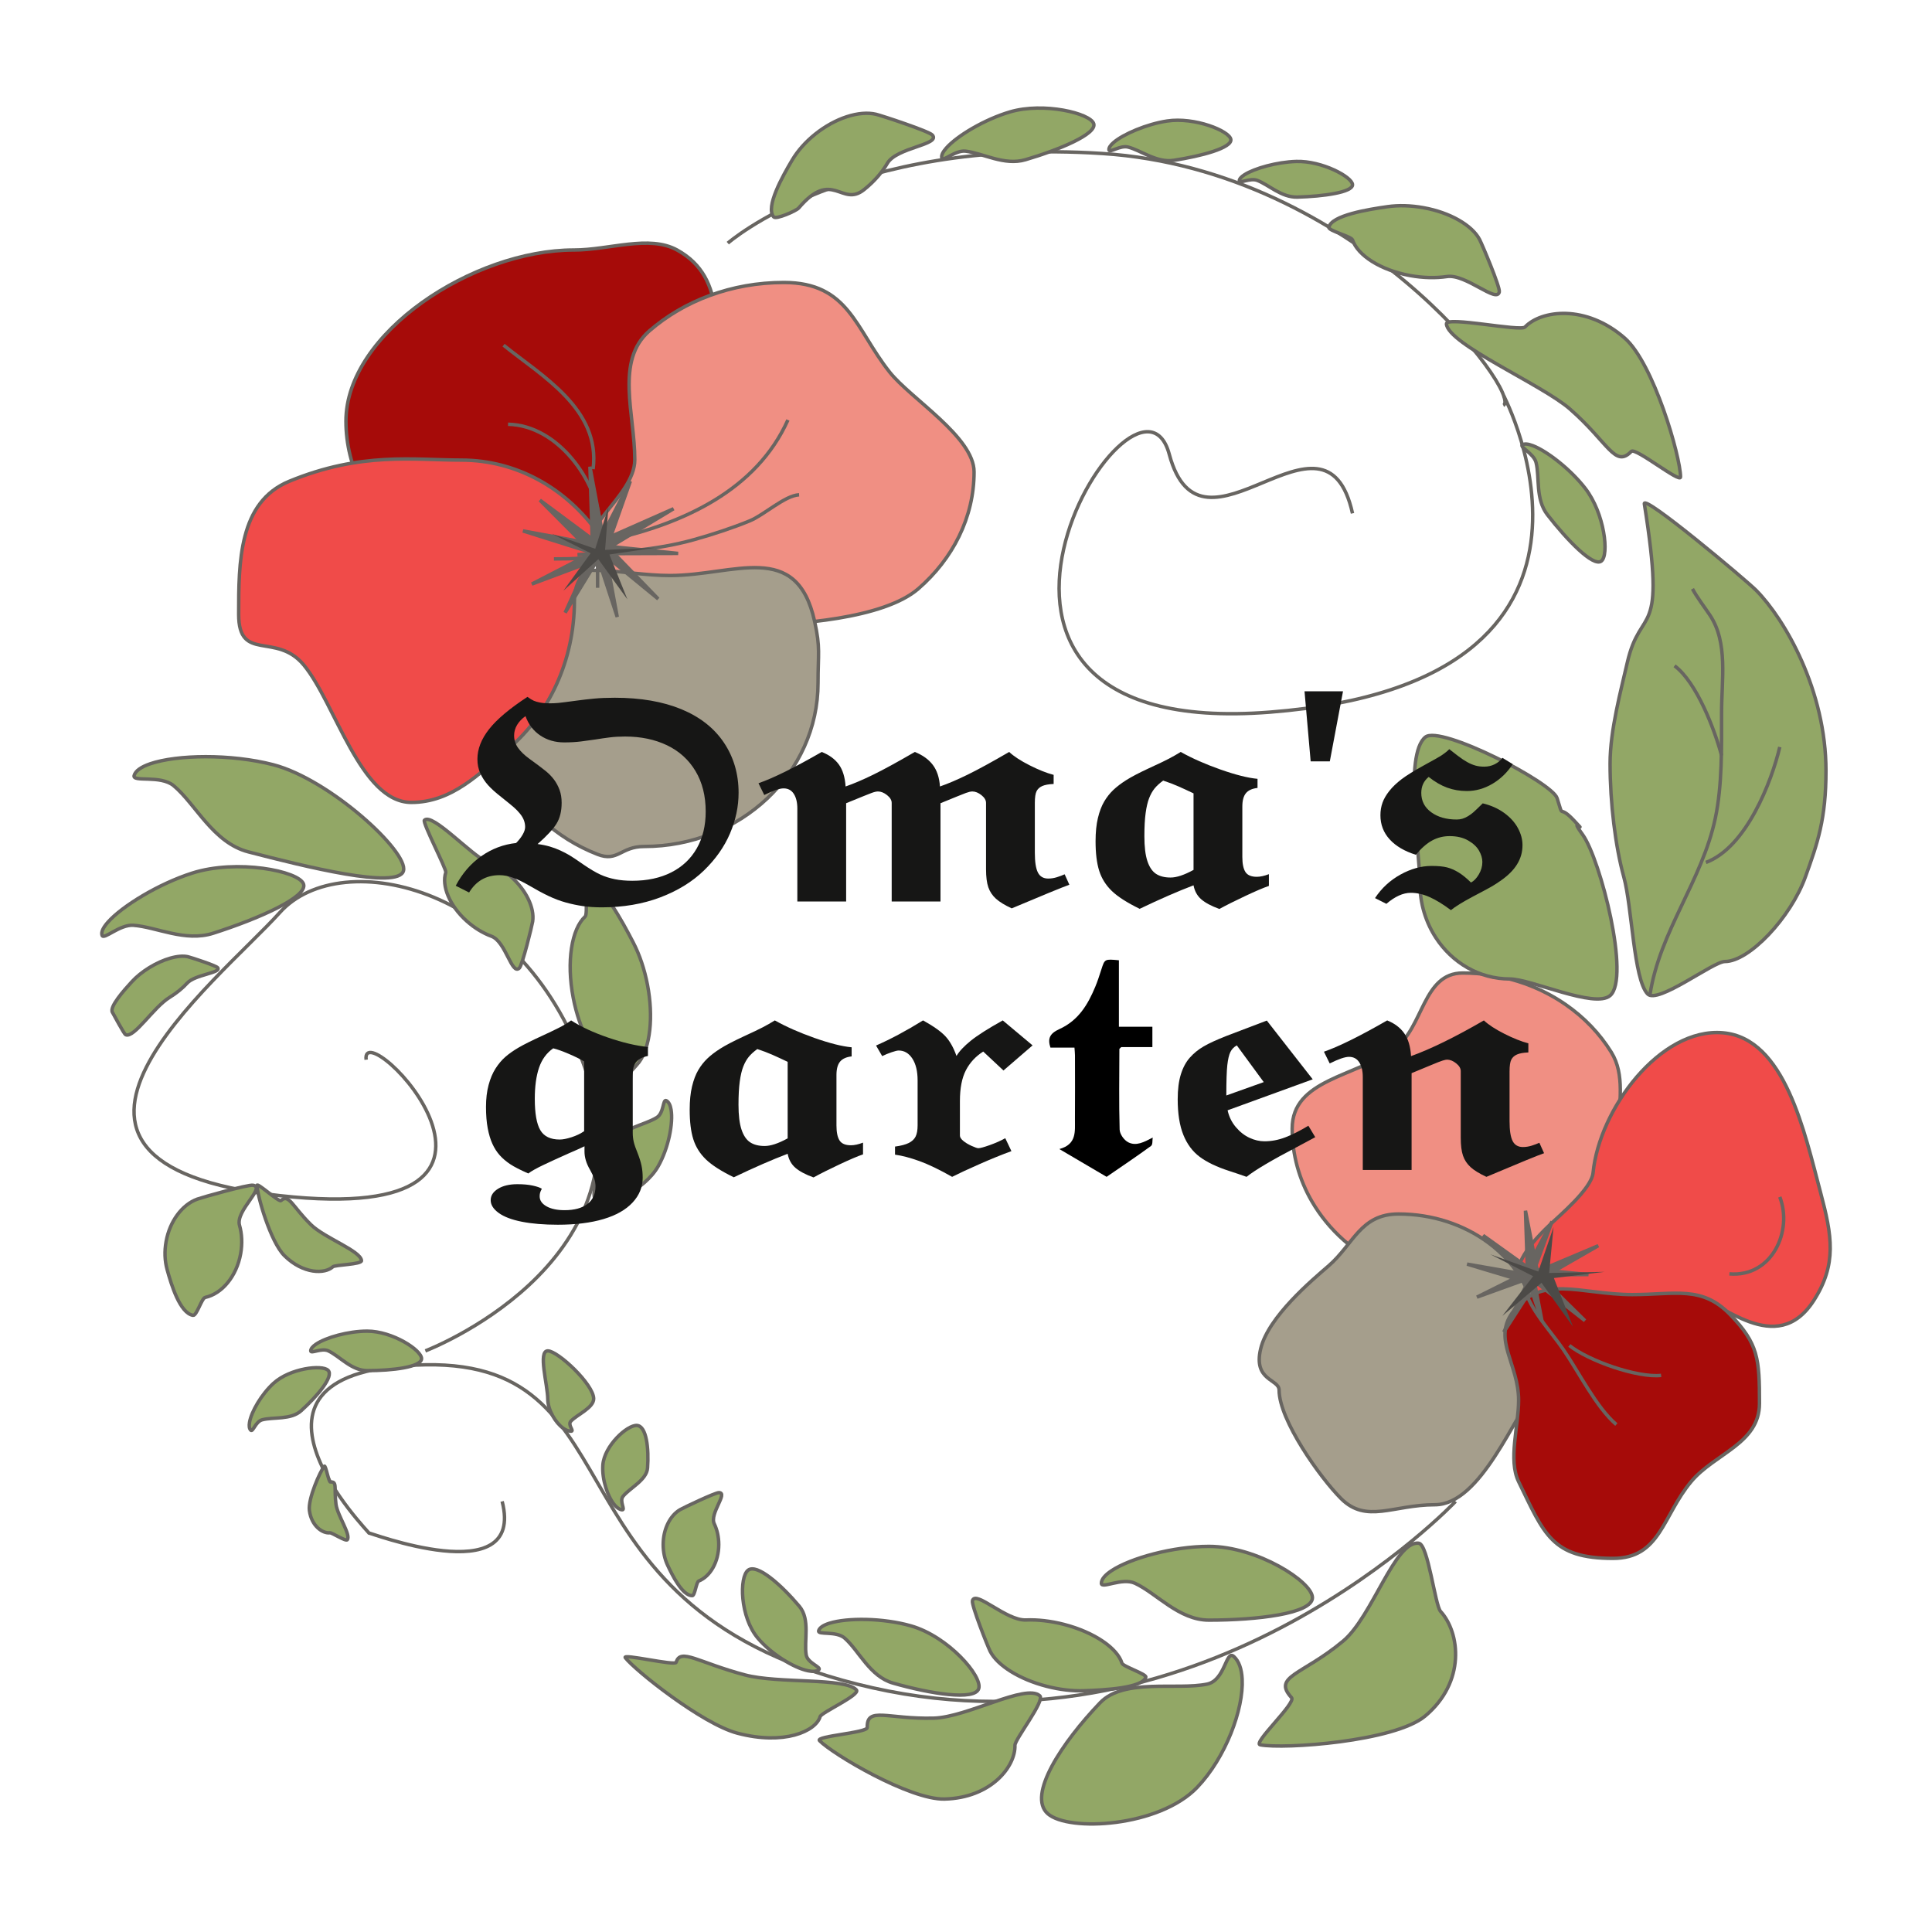
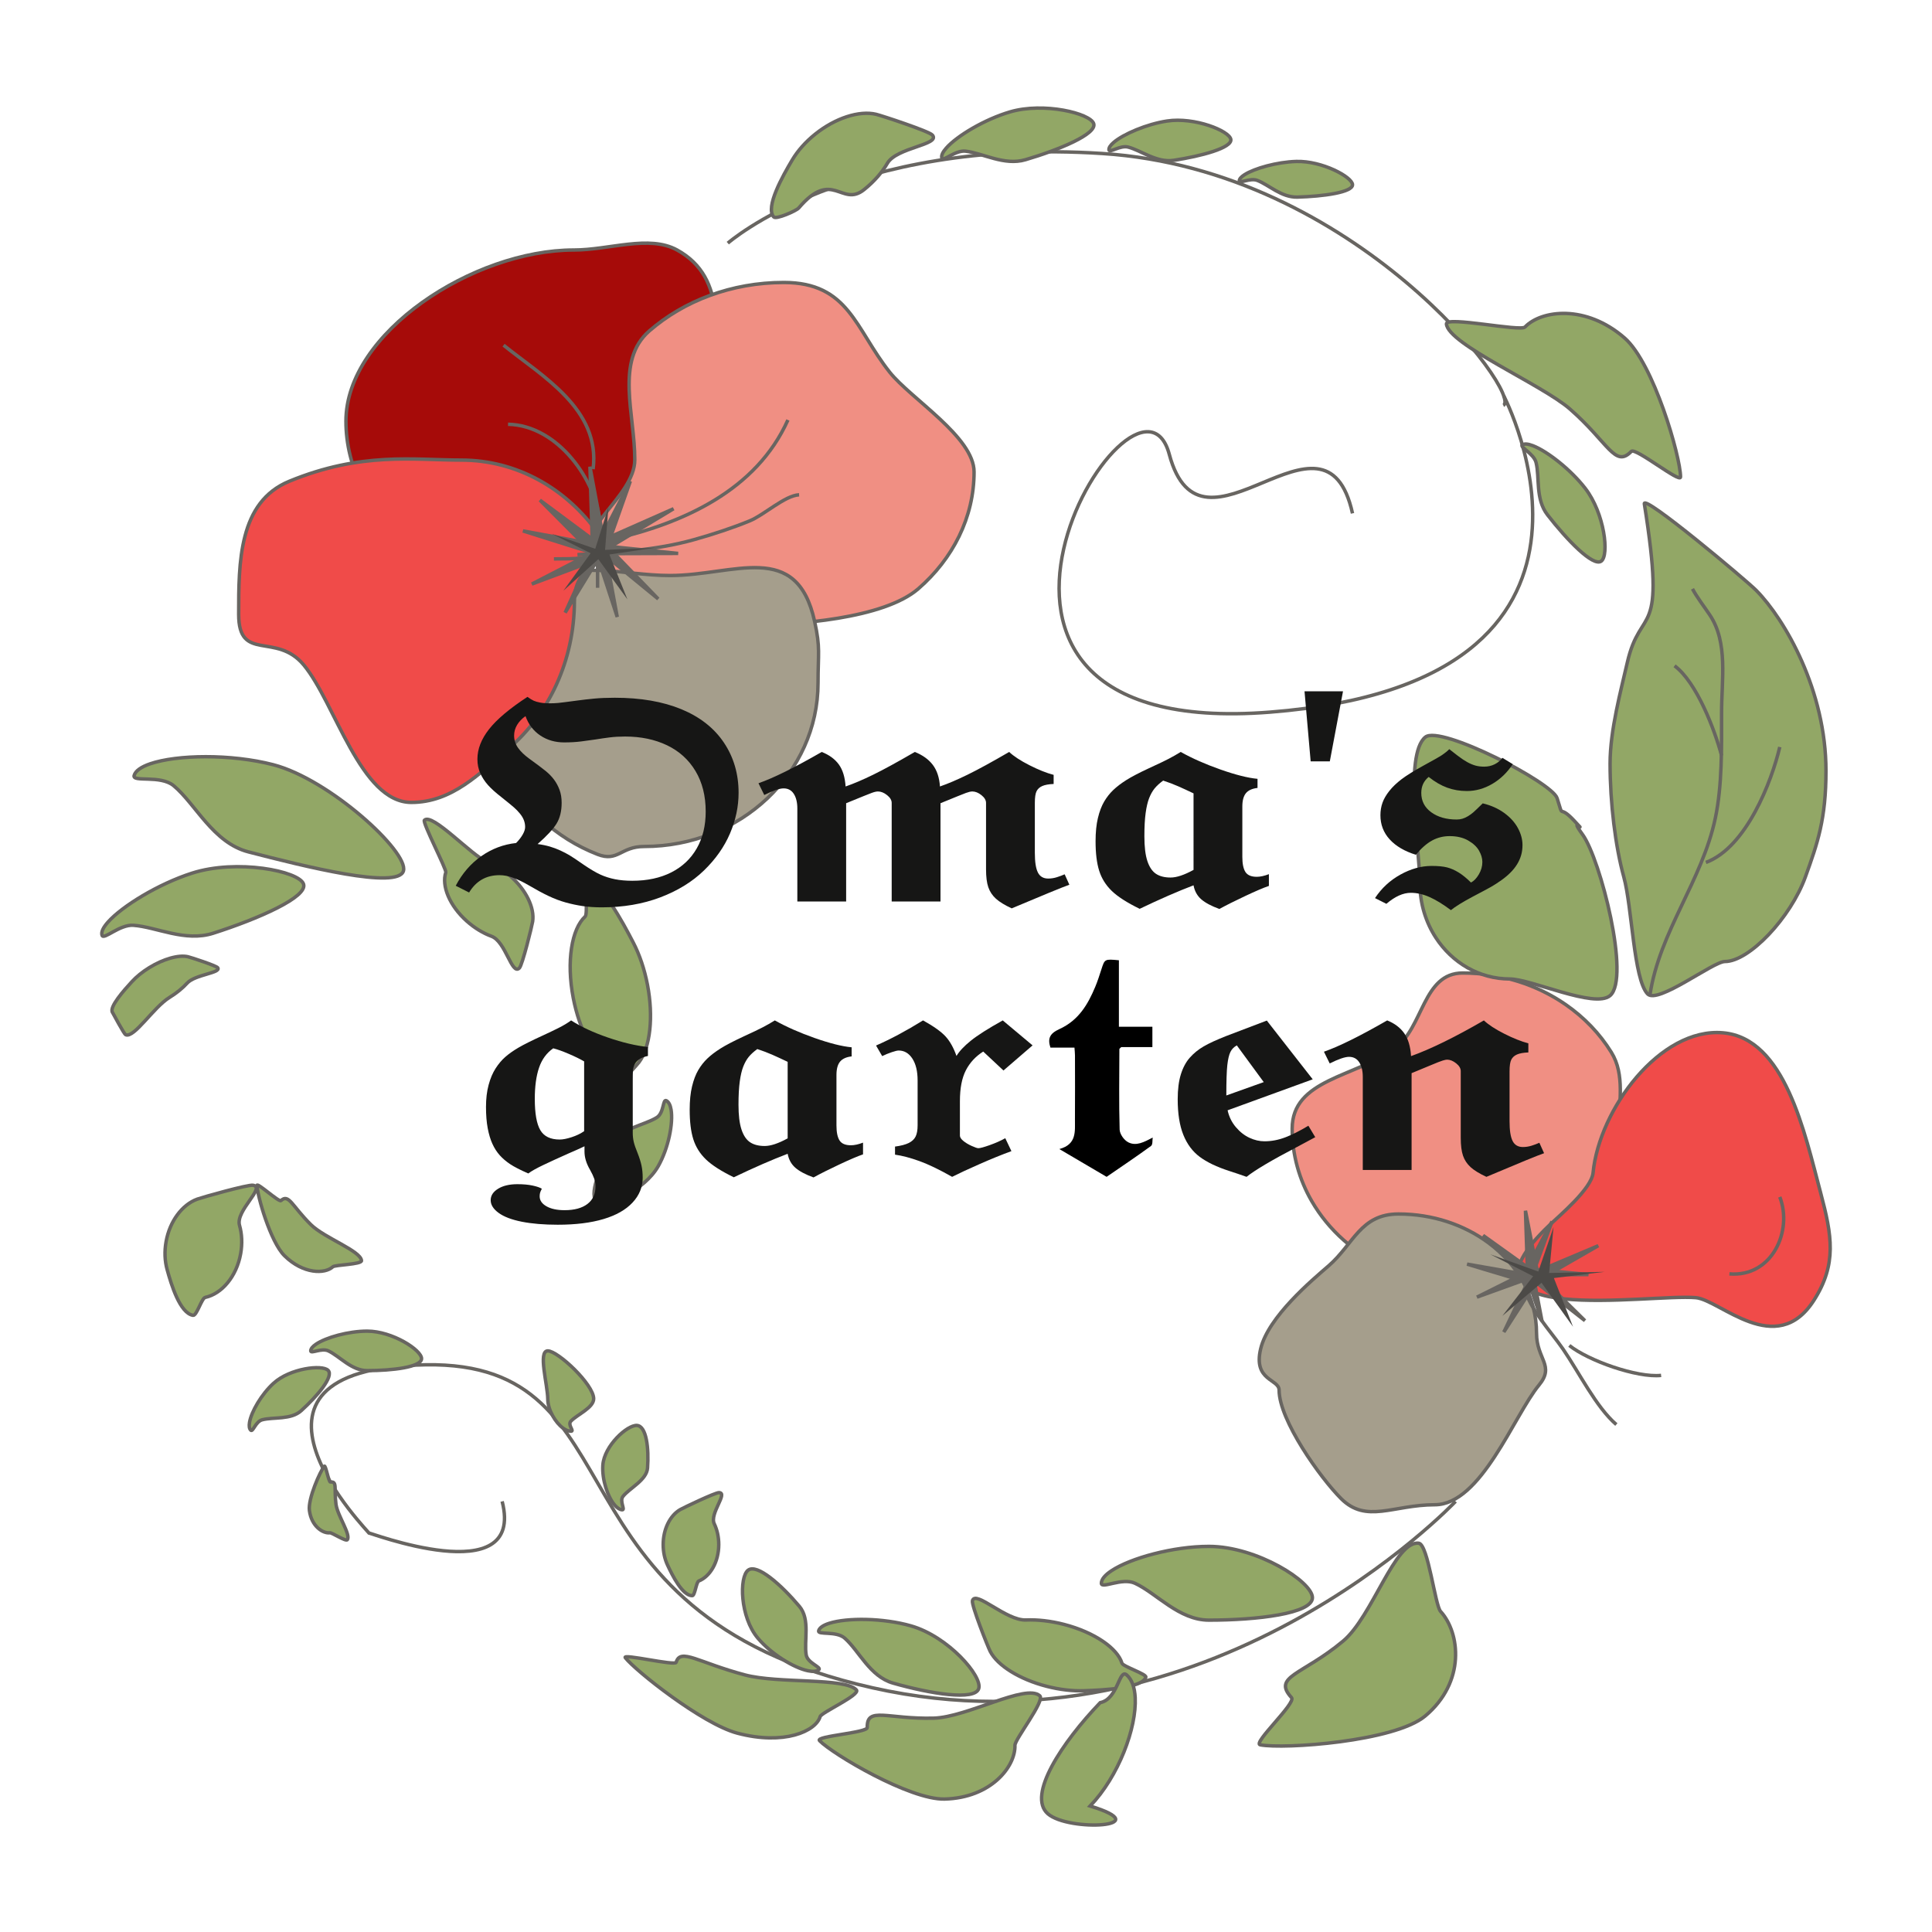
<svg xmlns="http://www.w3.org/2000/svg" version="1.1" id="logo" x="0px" y="0px" width="560px" height="560px" viewBox="0 0 560 560" enable-background="new 0 0 560 560" xml:space="preserve">
  <g id="flower">
    <path fill="#A60B09" stroke="#686561" stroke-miterlimit="10" d="M207.189,114.352c0,10.69,7.832,24.999,0.906,32.84   c-9.658,10.934-24.766,5.371-41.746,5.371c-13.753,0-39.559,11.241-48.955,3.676c-10.523-8.473-17.121-20.644-17.121-34.168   c0-25.599,36.917-49.606,66.075-49.606c10.29,0,21.796-4.469,29.915,0C211.149,80.66,207.189,97.787,207.189,114.352z" />
    <path fill="#F08F83" stroke="#686561" stroke-miterlimit="10" d="M282.339,136.78c0,13.224-6.171,25.195-16.147,33.862   c-9.977,8.666-35.377,10.619-50.602,10.619c-17.758,0-33.556-7.293-43.638-18.62c-7.205-8.094,12.046-18.345,12.046-29.367   c0-13.224-5.749-28.702,4.228-37.368c9.977-8.666,23.759-14.026,38.982-14.026c18.83,0,20.713,13.466,30.659,25.979   C264.005,115.579,282.339,126.688,282.339,136.78z" />
    <path fill="#A59E8C" stroke="#686561" stroke-miterlimit="10" d="M237.114,197.945c0,26.186-22.57,47.413-50.413,47.413   c-6.818,0-7.57,4.585-13.502,2.278c-12.119-4.713-21.859-13.745-27.051-25.053c-2.644-5.759,4.335-12.108,4.335-18.78   c0-13.092-2.801-24.946,6.321-33.526c9.123-8.581,23.482-3.456,37.403-3.456c18.658-0.001,36.704-10.43,41.91,13.273   C237.84,187.937,237.114,189.308,237.114,197.945z" />
    <path fill="#F04B49" stroke="#686561" stroke-miterlimit="10" d="M166.497,174.164c0-12.513,13.425-10.318,6.918-19.52   c-9.153-12.943-23.524-21.282-39.683-21.283c-13.824,0-28.988-2.465-49.89,6.139c-14.662,6.035-14.662,23.499-14.662,38.556   c0,14.049,10.861,5.031,18.874,14.698c9.161,11.054,16.438,39.828,31.186,39.828c11.726,0,19.707-8.283,28.238-15.638   C159.064,206.957,166.497,191.505,166.497,174.164z" />
    <path fill="#F08F83" stroke="#686561" stroke-miterlimit="10" d="M374.543,327.149c0-14.332,18.278-14.929,29.692-23.194   c8.432-6.104,8.14-21.924,19.738-21.924c11.207,0,21.544,3.407,29.836,9.145c5.385,3.729,9.906,8.438,13.246,13.84   c4.041,6.539,2.169,14.458,2.169,22.5c0,3.672,4.3,7.07,2.788,10.291c-6.401,13.647-9.387,19.957-18.317,26.135   c-8.292,5.739-19.05,4.448-30.256,4.448c-7.848,0-14.735,2.206-21.327-0.765c-9.355-4.218-17.036-11.057-21.895-19.465   C376.595,341.884,374.543,334.734,374.543,327.149z" />
    <path fill="#F04B49" stroke="#686561" stroke-miterlimit="10" d="M527.706,345.694c-4.673-17.534-10.346-44.765-28.29-46.33   c-18.209-1.592-35.894,22.174-37.656,40.575c-0.441,4.601-9.613,12.297-12.663,15.199c-31.666,30.133,28.789,19.807,42.445,21   c6.956,0.605,23.296,17.842,34.218,0.778C532.484,366.412,531.021,358.133,527.706,345.694z" />
    <path fill="#A59E8C" stroke="#686561" stroke-miterlimit="10" d="M445.373,386.474c0-10.497-5.412-19.905-13.954-26.249   c-7.003-5.197-16.11-8.341-26.065-8.341c-11.051,0-13.027,8.785-20.27,15.042c-4.758,4.113-17.461,14.744-19.677,24.043   c-2.221,9.322,5.35,8.698,5.35,11.974c0,8.657,11.89,25.373,17.97,31.439c7.338,7.323,15.063,1.779,27.15,1.779   c13.435,0,22.95-25.904,30.208-34.685C450.768,395.815,445.373,393.965,445.373,386.474z" />
-     <path fill="#A60B09" stroke="#686561" stroke-miterlimit="10" d="M509.996,406.79c0-12.916-0.316-17.291-8.511-25.758   c-8.197-8.465-15.866-5.784-28.371-5.784c-15.008,0-26.616-6.226-34.857,5.384c-5.494,7.742,1.918,14.888,1.918,25.223   c0,7.551-3.075,17.296,0,23.608c7.447,15.29,9.66,22.239,27.364,22.239c13.715,0,14.339-12.294,22.643-22.239   C497.023,421.268,509.996,418.459,509.996,406.79z" />
    <path fill="none" stroke="#686561" stroke-miterlimit="10" d="M210.954,70.478c0,0,35.018-30.722,108.562-25.983   s122.182,70.162,116.221,73.012" />
    <path fill="none" stroke="#686561" stroke-miterlimit="10" d="M435.836,114.667c0,0,43.609,82.971-67.646,91.744   c-111.255,8.772-38.682-109.895-29.274-74.742s45.168-18.898,53.115,17.136" />
    <path fill="none" stroke="#686561" stroke-miterlimit="10" d="M421.912,435.181c0,0-71.603,75.859-168.95,54.05   c-97.348-21.81-65.864-94.737-129.671-93.638c-63.807,1.102-15.357,49.446-16.351,48.782c-0.994-0.66,45.434,17.357,38.61-9.194" />
-     <path fill="none" stroke="#686561" stroke-miterlimit="10" d="M123.291,391.561c0,0,64.75-24.657,47.047-79.656   c-17.704-54.998-71.345-67.325-89.225-47.412c-17.88,19.914-85.429,72.556,0,82.072c85.429,9.513,23.207-53.622,25.014-39.399" />
    <path fill="#92A766" stroke="#686561" stroke-miterlimit="10" d="M529.268,223.404c0-23.192-11.839-43.782-20.218-52.283   c-2.794-2.833-32.914-28.112-32.429-25.071c6.458,40.585-1.006,28.714-4.965,46.105c-1.814,7.96-4.967,19.458-4.967,29.169   c0,11.401,1.532,23.982,3.972,32.829c2.44,8.847,2.812,29.568,6.888,33.934c2.903,3.109,19.03-9.383,22.416-9.383   c7.052,0,19.064-12.692,23.344-24.551C526.853,244.334,529.268,237.41,529.268,223.404z" />
    <path fill="#92A766" stroke="#686561" stroke-miterlimit="10" d="M411.563,256.011c0-9.027-4.683-37.289,1.587-42.356   c4.373-3.535,36.793,13.168,38.187,17.715c2.021,6.593,0.17,1.424,4.886,6.445c4.717,5.021-2.005-2.155,2.513,4.109   c5.165,7.16,13.904,41.577,7.954,46.66c-4.464,3.814-22.897-4.826-29.065-4.826c-8.876,0-16.716-4.724-21.422-11.94   C413.277,267.332,411.563,261.884,411.563,256.011z" />
    <path fill="#92A766" stroke="#686561" stroke-miterlimit="10" d="M380.414,463.098c0,4.619-16.076,6.506-29.997,6.506   c-8.708,0-15.166-7.78-21.445-10.688c-3.759-1.741-9.735,1.73-9.735,0c0-1.154,1.078-2.399,2.914-3.617   c5.506-3.658,17.824-7.07,28.266-7.07C364.338,448.229,380.414,458.479,380.414,463.098z" />
    <path fill="#92A766" stroke="#686561" stroke-miterlimit="10" d="M216.839,455.133c2.6-1.999,9.659,4.298,14.852,10.46   c3.249,3.852,1.283,10.07,1.99,14.106c0.421,2.415,4.604,3.558,3.632,4.307c-0.65,0.499-1.753,0.561-3.123,0.273   c-4.112-0.854-10.627-4.83-14.524-9.449C214.474,468.67,214.242,457.129,216.839,455.133z" />
    <path fill="#92A766" stroke="#686561" stroke-miterlimit="10" d="M116.94,252.431c-1.553,5.462-28.55-1.26-44.941-5.507   c-10.253-2.657-15.24-13.821-21.657-19.178c-3.84-3.205-12.043-0.924-11.462-2.968c0.387-1.365,2.076-2.509,4.649-3.389   c7.711-2.643,23.361-2.921,35.654,0.264C95.574,225.898,118.492,246.969,116.94,252.431z" />
    <path fill="#92A766" stroke="#686561" stroke-miterlimit="10" d="M87.979,256.233c1.321,3.766-13.169,10.109-26.187,14.27   c-8.141,2.604-16.402-1.807-23.106-2.3c-4.012-0.296-8.607,4.321-9.101,2.91c-0.331-0.939,0.32-2.277,1.69-3.819   c4.102-4.627,14.643-11.092,24.405-14.213C68.696,248.918,86.658,252.467,87.979,256.233z" />
    <path fill="#92A766" stroke="#686561" stroke-miterlimit="10" d="M122.188,393.799c0,2.472-8.442,3.482-15.751,3.482   c-4.573,0-7.964-4.163-11.261-5.721c-1.974-0.933-5.111,0.925-5.111,0c0-0.619,0.566-1.286,1.53-1.937   c2.891-1.958,9.359-3.786,14.842-3.786C113.747,385.838,122.188,391.326,122.188,393.799z" />
    <path fill="#92A766" stroke="#686561" stroke-miterlimit="10" d="M95.101,397.204c1.72,1.728-3.061,7.405-7.811,11.705   c-2.971,2.692-8.069,1.773-11.293,2.624c-1.931,0.511-2.677,3.658-3.321,3.01c-0.43-0.43-0.526-1.231-0.353-2.254   c0.517-3.07,3.449-8.156,7.01-11.384C84.082,396.604,93.383,395.474,95.101,397.204z" />
    <path fill="#92A766" stroke="#686561" stroke-miterlimit="10" d="M158.774,391.561c2.875-0.024,13.266,9.663,13.304,13.852   c0.025,2.62-4.8,4.604-6.592,6.506c-1.074,1.141,1.103,2.921,0.026,2.928c-0.718,0.007-1.496-0.312-2.259-0.855   c-2.292-1.637-4.45-5.325-4.479-8.466C158.736,401.338,155.899,391.586,158.774,391.561z" />
    <path fill="#92A766" stroke="#686561" stroke-miterlimit="10" d="M173.213,348.374c-2.813-1.45,0.605-10.101,4.56-17.075   c2.474-4.363,9.045-5.153,12.6-7.384c2.128-1.336,1.711-5.421,2.766-4.879c0.703,0.363,1.154,1.296,1.375,2.6   c0.662,3.909-0.759,11.155-3.725,16.388C186.833,344.998,176.025,349.828,173.213,348.374z" />
    <path fill="#92A766" stroke="#686561" stroke-miterlimit="10" d="M172.229,320.906c-3.762,0.659,1.252-13.348-1.877-19.3   c-1.815-3.451-3.301-7.705-4.201-12.396c-2.014-10.502-0.46-19.94,3.455-23.546c0.849-0.783-0.266-9.214,0.793-9.399   c3.808-0.666,10.045,10.927,13.188,17.013c1.763,3.411,3.205,7.582,4.085,12.171c0.899,4.693,1.087,9.169,0.672,13.01   c-0.435,4.009-1.527,7.325-3.156,9.463C184.127,309.318,173.715,320.646,172.229,320.906z" />
    <path fill="#92A766" stroke="#686561" stroke-miterlimit="10" d="M150.55,280.577c-2.221,2.271-3.925-7.663-8.08-9.189   c-2.411-0.888-4.89-2.363-7.144-4.37c-5.043-4.492-7.382-10.25-6.11-14.151c0.276-0.846-6.83-14.475-6.205-15.116   c2.247-2.299,13.817,10.371,18.029,11.961c2.362,0.892,4.783,2.347,6.988,4.311c2.252,2.006,3.966,4.265,5.058,6.498   c1.141,2.331,1.606,4.633,1.303,6.592C154.193,268.391,151.426,279.679,150.55,280.577z" />
    <path fill="#92A766" stroke="#686561" stroke-miterlimit="10" d="M281.869,463.965c0.891-3.135,9.773,5.832,15.498,5.593   c3.32-0.136,7.133,0.271,11.064,1.291c8.802,2.279,15.464,6.916,16.777,11.243c0.285,0.94,7.165,3.155,6.915,4.038   c-0.902,3.171-12.107,3.742-17.939,3.94c-3.27,0.114-7.003-0.298-10.851-1.295c-3.93-1.018-7.434-2.507-10.224-4.228   c-2.915-1.794-5.052-3.845-6.088-5.88C286.343,477.344,281.517,465.201,281.869,463.965z" />
    <path fill="#92A766" stroke="#686561" stroke-miterlimit="10" d="M63.113,280.512c1.02,1.512-6.606,1.963-8.858,4.444   c-1.307,1.438-3.056,2.884-5.126,4.155c-4.633,2.85-10.231,11.838-12.688,10.813c-0.532-0.223-3.547-6.042-3.833-6.467   c-1.033-1.53,3.328-6.422,5.641-8.933c1.296-1.407,3.015-2.82,5.041-4.065c2.07-1.273,4.171-2.194,6.082-2.736   c1.995-0.564,3.783-0.714,5.11-0.407C55.347,277.517,62.71,279.915,63.113,280.512z" />
    <path fill="#92A766" stroke="#686561" stroke-miterlimit="10" d="M208.374,432.651c2.816,0.009-2.776,6.035-1.343,9.028   c0.831,1.734,1.311,3.811,1.305,6.041c-0.011,4.992-2.458,9.204-5.798,10.542c-0.725,0.289-1.099,4.257-1.891,4.255   c-2.851-0.007-5.745-5.849-7.168-8.903c-0.799-1.714-1.259-3.749-1.254-5.93c0.006-2.23,0.497-4.303,1.336-6.034   c0.876-1.808,2.131-3.242,3.61-4.091C198.136,437.004,207.262,432.651,208.374,432.651z" />
    <path fill="#92A766" stroke="#686561" stroke-miterlimit="10" d="M73.347,343.553c3.776,0.623-5.144,7.353-3.926,11.611   c0.706,2.47,0.862,5.313,0.33,8.257c-1.192,6.583-5.463,11.6-10.261,12.636c-1.04,0.226-2.474,5.374-3.536,5.201   c-3.823-0.633-6.329-8.967-7.521-13.308c-0.669-2.433-0.807-5.22-0.285-8.095c0.532-2.94,1.678-5.57,3.211-7.669   c1.6-2.192,3.622-3.813,5.805-4.609C58.59,347.059,71.857,343.307,73.347,343.553z" />
-     <path fill="#92A766" stroke="#686561" stroke-miterlimit="10" d="M434.578,84.6c-0.69,3.436-9.687-5.263-15.167-4.442   c-3.179,0.475-6.861,0.417-10.687-0.282c-8.567-1.565-15.206-5.859-16.696-10.354c-0.321-0.973-7.041-2.661-6.847-3.628   c0.698-3.479,11.418-5.198,17.005-5.989c3.131-0.443,6.737-0.375,10.479,0.311c3.827,0.699,7.266,1.941,10.034,3.504   c2.895,1.631,5.056,3.608,6.155,5.678C429.572,70.75,434.85,83.242,434.578,84.6z" />
    <path fill="#92A766" stroke="#686561" stroke-miterlimit="10" d="M270.25,39.141c2.47,2.816-10.361,3.584-13.025,8.167   c-1.545,2.656-3.847,5.323-6.779,7.666c-6.563,5.247-9.085-6.251-18.935,5.316c-0.699,0.821-6.55,3.39-7.246,2.597   c-2.501-2.851,2.615-11.889,5.37-16.527c1.544-2.6,3.809-5.204,6.679-7.497c2.93-2.343,6.083-4.037,9.093-5.023   c3.142-1.03,6.128-1.288,8.544-0.708C255.529,33.511,269.273,38.029,270.25,39.141z" />
    <path fill="#92A766" stroke="#686561" stroke-miterlimit="10" d="M184.615,413.173c2.8,0.18,3.481,6.725,3.081,12.324   c-0.25,3.503-5.151,5.793-7.095,8.206c-1.163,1.443,0.769,3.986-0.279,3.918c-0.7-0.046-1.423-0.53-2.109-1.316   c-2.058-2.36-3.772-7.45-3.473-11.65C175.142,419.053,181.816,412.99,184.615,413.173z" />
    <path fill="#92A766" stroke="#686561" stroke-miterlimit="10" d="M392.032,53.527c0.07,2.233-8.509,3.389-15.962,3.602   c-4.663,0.133-8.237-3.529-11.643-4.84c-2.039-0.784-5.185,0.985-5.212,0.149c-0.017-0.559,0.541-1.176,1.506-1.794   c2.893-1.851,9.437-3.689,15.026-3.848C383.2,46.583,391.961,51.294,392.032,53.527z" />
    <path fill="#92A766" stroke="#686561" stroke-miterlimit="10" d="M283.691,489.446c-1.123,3.588-14.042,1.494-24.833-1.589   c-6.75-1.928-9.863-9.395-14.023-13.041c-2.49-2.183-7.967-0.813-7.546-2.155c0.28-0.895,1.418-1.623,3.139-2.161   c5.157-1.62,15.535-1.541,23.627,0.77C274.846,474.35,284.814,485.861,283.691,489.446z" />
-     <path fill="#92A766" stroke="#686561" stroke-miterlimit="10" d="M303.717,525.729c-6.071-5.311,4.165-20.724,15.175-32.199   c6.886-7.175,22.218-3.554,31.006-5.386c5.263-1.095,5.427-10.012,7.7-8.024c1.518,1.33,2.301,3.649,2.448,6.563   c0.452,8.738-4.805,22.813-13.063,31.416C335.973,529.574,309.789,531.04,303.717,525.729z" />
+     <path fill="#92A766" stroke="#686561" stroke-miterlimit="10" d="M303.717,525.729c-6.071-5.311,4.165-20.724,15.175-32.199   c5.263-1.095,5.427-10.012,7.7-8.024c1.518,1.33,2.301,3.649,2.448,6.563   c0.452,8.738-4.805,22.813-13.063,31.416C335.973,529.574,309.789,531.04,303.717,525.729z" />
    <path fill="#92A766" stroke="#686561" stroke-miterlimit="10" d="M317.018,35.847c0.968,2.996-9.972,7.558-19.788,10.448   c-6.139,1.808-12.322-1.896-17.36-2.478c-3.015-0.349-6.5,3.144-6.864,2.021c-0.242-0.749,0.257-1.78,1.297-2.95   c3.115-3.516,11.086-8.287,18.446-10.454C302.567,29.544,316.049,32.851,317.018,35.847z" />
    <path fill="#92A766" stroke="#686561" stroke-miterlimit="10" d="M237.723,497.562c-1.24,4.26-10.459,8.397-24.011,4.802   c-10.163-2.695-29.554-18.123-32.473-21.876c-0.974-1.252,14.438,2.417,14.749,1.352c1.24-4.257,6.384,0.051,19.936,3.645   c9.739,2.584,29.1,0.717,32.311,4.353C249.49,491.257,238.071,496.364,237.723,497.562z" />
    <path fill="#92A766" stroke="#686561" stroke-miterlimit="10" d="M95.624,444.286c-2.052,0.25-5.332-1.895-5.94-6.449   c-0.456-3.421,3.153-11.437,4.318-12.85c0.39-0.472,1.264,4.65,1.777,4.589c2.052-0.248,1.001,1.907,1.61,6.465   c0.436,3.275,4.354,8.771,3.286,10.255C100.256,446.877,96.201,444.218,95.624,444.286z" />
    <path fill="#92A766" stroke="#686561" stroke-miterlimit="10" d="M294.189,505.891c0.174,6.176-6.955,15.229-20.394,15.573   c-10.079,0.257-32.453-13.019-36.26-16.938c-1.269-1.307,13.888-2.258,13.844-3.802c-0.174-6.176,5.828-2.362,19.266-2.709   c9.659-0.248,26.716-10.123,30.751-6.476C302.975,492.966,294.141,504.156,294.189,505.891z" />
    <path fill="#92A766" stroke="#686561" stroke-miterlimit="10" d="M417.556,467.077c5.669,6.187,7.325,20.476-4.479,30.334   c-8.853,7.392-40.868,9.647-47.797,8.337c-2.313-0.438,10.497-12.131,9.082-13.675c-5.67-6.189,3.141-6.537,14.942-16.396   c8.487-7.084,15.042-29.235,21.936-28.363C413.937,447.655,415.961,465.338,417.556,467.077z" />
    <path fill="#92A766" stroke="#686561" stroke-miterlimit="10" d="M356.759,40.399c0.411,2.463-8.604,4.863-16.557,6.072   c-4.974,0.756-9.354-2.832-13.199-3.837c-2.303-0.603-5.408,1.767-5.562,0.845c-0.103-0.616,0.403-1.374,1.343-2.182   c2.82-2.427,9.553-5.318,15.517-6.224C346.254,33.864,356.349,37.936,356.759,40.399z" />
    <path fill="#92A766" stroke="#686561" stroke-miterlimit="10" d="M464.114,162.661c-2.356,1.668-9.887-6.112-15.57-13.438   c-3.557-4.583-2.223-10.789-3.303-15.144c-0.646-2.608-4.859-4.5-3.976-5.124c0.591-0.417,1.667-0.299,3.038,0.228   c4.116,1.578,10.887,6.829,15.151,12.323C465.141,148.833,466.472,160.994,464.114,162.661z" />
    <path fill="#92A766" stroke="#686561" stroke-miterlimit="10" d="M442.029,94.786c4.714-4.924,17.639-6.614,28.861,3.175   c8.416,7.344,16.203,34.399,16.224,40.289c0.007,1.962-13.089-8.641-14.271-7.41c-4.712,4.923-6.608-2.525-17.826-12.315   c-8.064-7.037-35.342-18.793-35.763-24.645C419.089,91.59,440.705,96.17,442.029,94.786z" />
    <path fill="#92A766" stroke="#686561" stroke-miterlimit="10" d="M96.474,367.188c-2.274,2.108-8.538,2.179-14.003-3.195   c-4.099-4.032-7.94-17.549-7.965-20.395c-0.008-0.949,6.369,4.929,6.937,4.4c2.274-2.105,3.211,1.601,8.676,6.978   c3.928,3.862,14.444,7.575,14.662,10.426C104.866,366.517,97.114,366.596,96.474,367.188z" />
    <path fill="none" stroke="#686561" stroke-miterlimit="10" d="M478.239,288.39c2.828-18.528,15.113-33.002,18.964-51.283   c2.003-9.527,1.803-20.451,1.803-30.495c0-9.623,1.936-20.359-3.405-28.345c-1.678-2.507-3.66-5.038-5.031-7.588" />
    <path fill="none" stroke="#686561" stroke-miterlimit="10" d="M145.958,100.051c11.099,8.969,28.166,18.5,25.959,35.934" />
    <path fill="none" stroke="#686561" stroke-miterlimit="10" d="M147.257,122.975c14.554,0.31,25.714,16.468,26.608,28.499" />
    <path fill="none" stroke="#686561" stroke-miterlimit="10" d="M228.38,121.735c-9.147,20.377-30.312,29.958-51.27,34.694" />
    <path fill="none" stroke="#686561" stroke-miterlimit="10" d="M231.625,143.419c-4.15,0.22-10.083,5.814-14.312,7.555   c-4.883,2.01-10.631,3.901-16.191,5.458c-10.992,3.078-22.103,3.643-33.748,4.335" />
    <path fill="none" stroke="#686561" stroke-miterlimit="10" d="M468.505,412.913c-5.861-5.047-10.813-15.119-15.428-21.835   c-3.641-5.295-9.75-11.668-11.181-17.814" />
    <path fill="none" stroke="#686561" stroke-miterlimit="10" d="M481.485,398.665c-6.932,0.742-21.096-4.266-26.609-8.673" />
    <path fill="none" stroke="#686561" stroke-miterlimit="10" d="M494.463,249.979c11.746-4.362,19.073-23.51,21.416-33.455" />
    <path fill="none" stroke="#686561" stroke-miterlimit="10" d="M499.006,219.002c-2.015-7.548-7.193-21.191-13.629-26.02" />
    <path fill="none" stroke="#686561" stroke-miterlimit="10" d="M515.879,346.936c3.824,9.92-2.288,23.337-14.602,22.304" />
    <polygon fill="#686561" stroke="#686561" stroke-miterlimit="10" points="195.23,147.462 174.956,156.429 170.998,135.276    171.698,157.596 151.577,153.891 171.698,160.23 163.806,177.582 174.464,160.23 190.786,173.608 176.436,158.793  " />
    <polygon fill="#686561" stroke="#686561" stroke-miterlimit="10" points="196.561,160.409 176.043,158.326 182.708,139.479    173.378,157.524 156.495,144.969 171.698,160.23 154.15,169.292 173.43,162.081 178.912,178.836 175.506,160.478  " />
    <polygon fill="#686561" stroke="#686561" stroke-miterlimit="10" points="463.276,361.066 445.611,368.521 442.161,350.935    442.771,369.491 425.238,366.412 442.771,371.682 435.894,386.106 445.18,371.682 459.404,382.802 446.901,370.486  " />
    <polygon fill="#686561" stroke="#686561" stroke-miterlimit="10" points="460.424,369.441 444.781,367.909 449.863,354.051    442.751,367.32 429.88,358.09 441.469,369.312 428.091,375.977 442.791,370.671 446.969,382.993 444.374,369.491  " />
    <path fill="none" stroke="#686561" stroke-miterlimit="10" d="M173.216,162.004c0,2.788,0,5.576,0,8.364" />
    <path fill="none" stroke="#686561" stroke-miterlimit="10" d="M160.561,162.004c5.975-0.04,10.829,0.142,15.575-2.788" />
    <polygon fill="#4C4A47" points="181.859,173.734 173.43,162.081 163.296,171.229 171.204,160.356 159.893,154.702 172.538,159.069    176.352,146.992 175.385,159.391 189.927,158.755 176.646,160.727  " />
    <polygon fill="#4C4A47" points="455.949,384.557 446.819,371.829 435.465,381.42 444.387,369.922 431.972,363.57 445.883,368.567    450.298,355.677 449.026,368.981 465.116,368.647 450.399,370.45  " />
    <animateTransform attributeName="transform" attributeType="XML" type="rotate" from="10 250 250" to="0 250 250" dur="3s" repeatCount="1" calcMode="spline" keyTimes="0;1" keySplines="0.42 0.0 0.58 1.0" />
    <animate attributeName="opacity" values="0;0;1" keyTimes="0;0.2;1" dur="3s" repeatCount="1" />
  </g>
  <g id="word">
    <path fill="#161615" d="M132.095,256.741c1.886-3.576,4.356-6.435,7.413-8.579c3.056-2.143,6.418-3.412,10.085-3.81   c0.768-0.767,1.396-1.568,1.886-2.406c0.489-0.837,0.733-1.582,0.733-2.235c0-0.681-0.123-1.341-0.367-1.98   c-0.245-0.639-0.629-1.277-1.153-1.916c-0.523-0.639-1.083-1.22-1.676-1.745c-0.595-0.525-1.834-1.54-3.72-3.044   c-1.642-1.277-2.926-2.433-3.851-3.47c-0.926-1.036-1.668-2.171-2.227-3.406c-0.559-1.234-0.838-2.604-0.838-4.108   c0-2.923,1.126-5.818,3.379-8.685c2.253-2.866,5.964-5.988,11.133-9.366c0.734,0.54,1.344,0.915,1.833,1.128   c0.489,0.213,1.109,0.39,1.86,0.532c0.75,0.142,1.65,0.213,2.698,0.213c0.943,0,1.781-0.036,2.515-0.107   c0.733-0.07,2.584-0.305,5.553-0.703c1.432-0.198,3.03-0.383,4.794-0.553c1.763-0.17,3.781-0.255,6.051-0.255   c7.509,0,13.953,1.114,19.332,3.342c5.378,2.229,9.482,5.457,12.312,9.685c2.829,4.229,4.244,9.068,4.244,14.518   c0,3.974-0.83,7.905-2.489,11.792c-1.659,3.89-4.183,7.472-7.57,10.75c-3.388,3.278-7.615,5.875-12.678,7.791   c-5.065,1.916-10.706,2.874-16.922,2.874c-1.991,0-3.816-0.121-5.475-0.362c-1.659-0.241-3.31-0.589-4.951-1.042   c-1.643-0.455-3.301-1.079-4.977-1.874c-1.677-0.794-3.598-1.831-5.763-3.108c-1.607-0.937-3.1-1.661-4.479-2.171   c-1.38-0.511-2.716-0.767-4.007-0.767c-3.843,0-6.777,1.675-8.802,5.024L132.095,256.741z M152.317,207.57   c-1.047,0.738-1.86,1.59-2.436,2.554c-0.577,0.965-0.864,1.987-0.864,3.065c0,1.306,0.375,2.49,1.126,3.555   c0.75,1.064,1.825,2.107,3.222,3.129c2.2,1.59,3.789,2.782,4.768,3.577c0.977,0.795,1.798,1.639,2.462,2.533   c0.663,0.894,1.196,1.888,1.598,2.98c0.401,1.093,0.603,2.334,0.603,3.725c0,2.413-0.49,4.421-1.467,6.024   c-0.979,1.604-2.812,3.583-5.501,5.939c1.292,0.17,2.471,0.412,3.537,0.723c1.065,0.313,2.086,0.696,3.065,1.15   c0.977,0.455,1.851,0.909,2.62,1.362c0.768,0.455,2.13,1.362,4.086,2.725c1.956,1.334,3.589,2.299,4.898,2.895   s2.715,1.043,4.217,1.341c1.501,0.298,3.178,0.447,5.03,0.447c4.33,0,8.094-0.809,11.29-2.427c3.195-1.618,5.658-3.938,7.387-6.96   c1.729-3.023,2.593-6.577,2.593-10.665c0-4.541-0.987-8.458-2.959-11.75c-1.975-3.292-4.725-5.783-8.252-7.472   c-3.528-1.688-7.579-2.534-12.155-2.534c-1.642,0-3.135,0.085-4.479,0.256s-2.716,0.369-4.113,0.596   c-1.328,0.199-2.724,0.391-4.19,0.575c-1.467,0.185-3.091,0.277-4.873,0.277c-2.62,0-4.924-0.667-6.916-2.001   C154.623,211.855,153.19,209.982,152.317,207.57z" />
    <path fill="#161615" d="M265.167,217.957c2.27,0.909,4.008,2.158,5.213,3.747s1.895,3.676,2.07,6.258   c2.305-0.794,4.967-1.93,7.989-3.406c3.021-1.476,7.046-3.675,12.076-6.599c1.327,1.25,3.291,2.534,5.894,3.854   c2.602,1.32,4.933,2.25,6.994,2.789v2.639c-1.433,0.057-2.533,0.256-3.301,0.596c-0.769,0.341-1.319,0.845-1.65,1.511   c-0.333,0.667-0.498,1.795-0.498,3.384v14.432c0,2.668,0.296,4.584,0.891,5.748c0.594,1.164,1.589,1.745,2.986,1.745   c0.838,0,1.667-0.128,2.488-0.383c0.821-0.255,1.58-0.539,2.279-0.852l1.362,3.023c-2.13,0.766-7.701,3.051-16.712,6.854   c-2.026-0.937-3.554-1.874-4.584-2.81c-1.031-0.937-1.764-2.044-2.2-3.321c-0.438-1.278-0.655-3.008-0.655-5.194V232.73   c0-0.793-0.446-1.546-1.336-2.256c-0.891-0.709-1.772-1.064-2.646-1.064c-0.454,0-1.066,0.142-1.834,0.425   c-0.768,0.284-3.23,1.277-7.387,2.98v28.481h-14.145V232.73c0-0.793-0.446-1.546-1.336-2.256c-0.891-0.709-1.773-1.064-2.646-1.064   c-0.454,0-1.066,0.142-1.833,0.425c-0.769,0.284-3.231,1.277-7.387,2.98v28.481h-14.146v-26.949c0-1.76-0.34-3.171-1.021-4.236   c-0.681-1.064-1.668-1.596-2.96-1.596c-1.188,0-3.057,0.638-5.605,1.916l-1.677-3.405c4.331-1.504,10.443-4.527,18.336-9.069   c2.165,0.852,3.815,2.059,4.951,3.619c1.135,1.562,1.79,3.69,1.964,6.386c2.306-0.794,4.968-1.93,7.99-3.406   C256.111,223.081,260.137,220.881,265.167,217.957z" />
    <path fill="#161615" d="M367.799,256.784c-1.572,0.539-3.851,1.511-6.837,2.917c-2.986,1.404-5.493,2.66-7.518,3.767   c-2.341-0.851-4.096-1.788-5.266-2.81c-1.17-1.022-1.912-2.37-2.227-4.044c-4.541,1.732-9.745,4.002-15.612,6.812   c-3.667-1.788-6.365-3.519-8.094-5.194c-1.729-1.674-2.943-3.619-3.641-5.833c-0.699-2.214-1.048-5.066-1.048-8.557   c0-2.611,0.227-4.86,0.681-6.748c0.454-1.887,1.056-3.469,1.808-4.747c0.75-1.277,1.632-2.398,2.646-3.363   c1.012-0.964,2.27-1.922,3.771-2.874c1.501-0.95,3.685-2.092,6.549-3.427c2.724-1.249,4.653-2.171,5.789-2.767   c1.135-0.597,2.279-1.249,3.432-1.959c3.353,1.874,7.212,3.576,11.578,5.109c4.366,1.533,7.928,2.427,10.688,2.682v2.64   c-1.537,0.17-2.654,0.674-3.353,1.511c-0.699,0.838-1.048,2.136-1.048,3.896v14.603c0,1.958,0.297,3.406,0.891,4.342   c0.593,0.937,1.694,1.405,3.3,1.405c1.013,0,2.183-0.255,3.51-0.766V256.784z M345.952,229.963   c-1.537-0.738-2.995-1.412-4.375-2.022c-1.38-0.61-2.855-1.171-4.427-1.682c-1.047,0.767-1.878,1.526-2.488,2.278   c-0.611,0.752-1.135,1.682-1.571,2.789c-0.438,1.107-0.778,2.555-1.022,4.343s-0.366,4.03-0.366,6.727   c0,3.037,0.288,5.428,0.864,7.173c0.577,1.745,1.406,2.98,2.489,3.704c1.082,0.724,2.497,1.085,4.244,1.085   c1.746,0,3.964-0.738,6.653-2.214V229.963z" />
    <path fill="#161615" d="M389.279,200.375l-3.824,20.308h-5.553l-1.781-20.308H389.279z" />
    <path fill="#161615" d="M438.474,221.491c-1.572,2.413-3.537,4.314-5.894,5.705c-2.358,1.391-4.829,2.086-7.414,2.086   c-2.026,0-3.929-0.326-5.71-0.979c-1.781-0.653-3.562-1.688-5.344-3.108c-1.433,1.165-2.148,2.71-2.148,4.64   c0,2.328,0.96,4.194,2.882,5.599c1.92,1.404,4.382,2.107,7.387,2.107c0.594,0,1.152-0.078,1.676-0.235   c0.524-0.155,1.065-0.404,1.625-0.745c0.558-0.34,1.074-0.717,1.545-1.128c0.471-0.412,1.37-1.271,2.698-2.576   c2.375,0.568,4.444,1.49,6.208,2.767c1.763,1.277,3.091,2.74,3.981,4.386c0.891,1.646,1.336,3.292,1.336,4.938   c0,1.05-0.131,2.03-0.394,2.938c-0.262,0.909-0.654,1.788-1.178,2.639c-0.524,0.852-1.179,1.668-1.965,2.448   c-0.786,0.781-1.694,1.533-2.724,2.257c-1.03,0.723-1.982,1.334-2.855,1.831c-0.873,0.497-2.69,1.468-5.449,2.916   c-2.864,1.533-4.924,2.81-6.182,3.832c-2.271-1.703-4.331-2.965-6.182-3.789c-1.852-0.823-3.667-1.235-5.449-1.235   c-2.236,0-4.593,1.064-7.073,3.193l-3.3-1.661c1.886-2.866,4.339-5.137,7.36-6.812c3.021-1.674,6.033-2.512,9.038-2.512   c1.886,0,3.379,0.142,4.479,0.425c1.1,0.284,2.208,0.767,3.327,1.448c1.117,0.682,2.322,1.66,3.615,2.938   c0.838-0.426,1.598-1.213,2.278-2.363c0.681-1.15,1.021-2.348,1.021-3.598c0-1.05-0.323-2.143-0.969-3.278   c-0.646-1.135-1.703-2.122-3.169-2.958c-1.467-0.837-3.249-1.256-5.344-1.256c-1.816,0-3.502,0.419-5.056,1.256   c-1.555,0.837-3.135,2.221-4.742,4.151c-3.283-1.022-5.815-2.512-7.596-4.47c-1.781-1.958-2.672-4.285-2.672-6.982   c0-1.305,0.2-2.518,0.602-3.64c0.401-1.121,1.065-2.263,1.991-3.427c0.925-1.164,2.104-2.292,3.536-3.384s3.597-2.434,6.496-4.023   c2.724-1.476,4.488-2.483,5.292-3.022c0.803-0.539,1.484-1.093,2.043-1.661l2.462,1.916c1.048,0.795,1.973,1.413,2.777,1.853   c0.803,0.44,1.58,0.766,2.331,0.979c0.75,0.212,1.598,0.319,2.541,0.319c1.118,0,2.139-0.234,3.065-0.702   c0.925-0.468,1.667-1.086,2.227-1.852L438.474,221.491z" />
    <path fill="#161615" d="M169.42,332.258c-1.433,0.682-2.952,1.363-4.558,2.045c-2.934,1.304-5.396,2.434-7.387,3.384   c-1.991,0.95-3.441,1.767-4.348,2.448c-2.341-1.022-4.096-1.924-5.265-2.704c-1.171-0.78-2.175-1.64-3.013-2.575   c-0.838-0.938-1.545-2.037-2.121-3.301c-0.577-1.261-1.031-2.772-1.363-4.533c-0.332-1.759-0.497-3.816-0.497-6.172   c0-2.385,0.252-4.515,0.759-6.387c0.506-1.873,1.179-3.463,2.018-4.768c0.838-1.306,1.772-2.413,2.803-3.321   c1.029-0.908,2.305-1.81,3.824-2.703c1.52-0.894,3.956-2.108,7.309-3.642c1.537-0.708,2.986-1.404,4.348-2.085   c1.362-0.681,2.567-1.404,3.615-2.172c2.863,1.847,6.417,3.499,10.661,4.961c4.244,1.461,8.111,2.376,11.604,2.745v2.597   c-1.119,0.229-1.983,0.562-2.594,1.001c-0.611,0.44-1.047,0.951-1.309,1.533c-0.263,0.581-0.411,1.185-0.446,1.81   c-0.035,0.624-0.052,1.561-0.052,2.81v15.155c0,0.908,0.096,1.774,0.288,2.598c0.191,0.824,0.584,1.958,1.179,3.405   c0.489,1.25,0.846,2.406,1.074,3.469c0.227,1.065,0.34,2.235,0.34,3.513c0,2.697-0.978,5.095-2.933,7.195   c-1.957,2.102-4.768,3.697-8.435,4.79s-8.086,1.639-13.255,1.639c-4.017,0-7.492-0.291-10.426-0.872   c-2.934-0.582-5.169-1.434-6.706-2.554c-1.538-1.122-2.306-2.35-2.306-3.684s0.716-2.442,2.148-3.32   c1.431-0.882,3.3-1.32,5.606-1.32c1.71,0,3.187,0.134,4.427,0.405c1.239,0.268,2.122,0.575,2.646,0.915   c-0.28,0.539-0.454,0.951-0.524,1.235c-0.07,0.282-0.105,0.608-0.105,0.979c0,1.163,0.655,2.121,1.965,2.872   c1.309,0.751,3.064,1.129,5.265,1.129c2.829,0,5.029-0.596,6.601-1.789c1.572-1.19,2.357-2.896,2.357-5.107   c0-0.796-0.131-1.555-0.393-2.279c-0.262-0.724-0.654-1.554-1.179-2.49c-1.083-1.844-1.624-3.619-1.624-5.322V332.258z    M169.315,307.65c-1.223-0.709-2.733-1.447-4.532-2.213c-1.8-0.767-3.275-1.292-4.427-1.576c-1.921,1.336-3.292,3.209-4.113,5.62   c-0.821,2.412-1.231,5.422-1.231,9.025c0,4.229,0.532,7.253,1.598,9.069c1.065,1.816,2.941,2.725,5.632,2.725   c0.907,0,2.061-0.228,3.458-0.682c1.396-0.454,2.602-1.036,3.615-1.746V307.65z" />
    <path fill="#161615" d="M250.153,334.6c-1.572,0.539-3.851,1.512-6.837,2.917c-2.986,1.404-5.493,2.66-7.517,3.768   c-2.341-0.852-4.096-1.789-5.266-2.811c-1.17-1.021-1.912-2.369-2.227-4.044c-4.541,1.731-9.745,4.002-15.613,6.812   c-3.667-1.788-6.365-3.52-8.094-5.193c-1.729-1.675-2.943-3.619-3.641-5.834c-0.699-2.212-1.048-5.064-1.048-8.557   c0-2.61,0.227-4.86,0.681-6.747c0.454-1.887,1.056-3.471,1.808-4.747c0.75-1.277,1.632-2.398,2.646-3.363   c1.013-0.966,2.27-1.923,3.772-2.874c1.501-0.95,3.684-2.094,6.549-3.427c2.724-1.249,4.653-2.172,5.789-2.768   c1.135-0.597,2.279-1.248,3.432-1.959c3.353,1.874,7.212,3.576,11.578,5.109c4.365,1.533,7.928,2.427,10.688,2.682v2.64   c-1.537,0.171-2.654,0.675-3.353,1.512c-0.699,0.838-1.048,2.136-1.048,3.895v14.603c0,1.959,0.296,3.407,0.891,4.344   c0.594,0.936,1.694,1.404,3.301,1.404c1.013,0,2.183-0.255,3.51-0.766V334.6z M228.307,307.778   c-1.537-0.737-2.995-1.411-4.375-2.021s-2.855-1.171-4.427-1.682c-1.048,0.767-1.878,1.525-2.489,2.277   c-0.611,0.752-1.135,1.681-1.571,2.788c-0.438,1.107-0.778,2.556-1.022,4.342c-0.245,1.79-0.366,4.032-0.366,6.728   c0,3.037,0.288,5.429,0.864,7.174c0.577,1.744,1.406,2.98,2.489,3.704c1.082,0.723,2.497,1.085,4.244,1.085   c1.746,0,3.963-0.737,6.653-2.214V307.778z" />
    <path fill="#161615" d="M278.234,329.151c0,0.482,0.323,0.992,0.969,1.532c0.646,0.539,1.458,1.028,2.436,1.468   c0.978,0.441,1.625,0.66,1.938,0.66c0.524,0,1.624-0.298,3.301-0.895c1.676-0.596,3.178-1.261,4.505-2.001l1.781,3.747   c-2.724,0.994-5.781,2.235-9.168,3.726c-3.388,1.489-6.06,2.731-8.016,3.725c-3.703-2.1-6.872-3.625-9.508-4.576   c-2.638-0.951-4.986-1.567-7.047-1.853v-2.342c1.711-0.226,3.039-0.574,3.982-1.043c0.943-0.468,1.606-1.093,1.991-1.873   c0.384-0.78,0.577-1.866,0.577-3.257v-12.985c0-2.667-0.506-4.781-1.52-6.342c-1.014-1.562-2.34-2.343-3.981-2.343   c-0.384,0-1.057,0.164-2.017,0.49c-0.961,0.327-1.877,0.703-2.75,1.129l-1.781-3.066c4.226-1.844,8.766-4.271,13.622-7.28   c3.073,1.703,5.247,3.251,6.522,4.642c1.275,1.392,2.332,3.278,3.17,5.661c0.838-1.391,2.226-2.865,4.165-4.427   c1.938-1.561,5.02-3.52,9.247-5.876l8.645,7.238l-8.435,7.279l-5.868-5.491c-2.2,1.391-3.877,3.2-5.029,5.428   c-1.153,2.229-1.729,5.201-1.729,8.92V329.151z" />
    <path fill="#161615" d="M355.824,321.827c0.419,1.873,1.222,3.505,2.41,4.895c1.187,1.393,2.505,2.421,3.955,3.087   c1.449,0.667,2.89,1.002,4.322,1.002c2.025,0,4.042-0.384,6.051-1.149c2.008-0.768,4.234-1.888,6.68-3.364l1.991,3.321   l-5.553,2.979c-7.16,3.747-11.945,6.585-14.355,8.516c-1.677-0.597-3.353-1.165-5.029-1.704c-3.598-1.163-6.444-2.525-8.54-4.087   c-2.096-1.56-3.685-3.697-4.768-6.407c-1.083-2.71-1.624-6.137-1.624-10.281c0-2.865,0.305-5.278,0.917-7.237   c0.611-1.959,1.476-3.568,2.594-4.831c1.117-1.264,2.453-2.35,4.007-3.258c1.554-0.908,3.781-1.931,6.68-3.065l11.63-4.428   l13.307,17.03L355.824,321.827z M358.496,303.01c-0.838,0.455-1.458,1.092-1.86,1.916c-0.402,0.823-0.699,2.085-0.891,3.788   c-0.192,1.704-0.288,4.642-0.288,8.814l10.845-3.875L358.496,303.01z" />
    <path fill="#161615" d="M395.012,312.164c0-1.76-0.34-3.172-1.021-4.236c-0.681-1.064-1.668-1.597-2.96-1.597   c-1.188,0-3.057,0.639-5.605,1.916l-1.677-3.405c4.331-1.505,10.443-4.527,18.337-9.069c2.129,0.852,3.772,2.087,4.924,3.704   c1.152,1.618,1.816,3.832,1.991,6.643c5.692-2.044,12.731-5.493,21.113-10.347c1.327,1.25,3.292,2.534,5.894,3.854   c2.602,1.319,4.933,2.249,6.994,2.788v2.639c-1.433,0.057-2.533,0.256-3.301,0.597c-0.769,0.341-1.319,0.844-1.65,1.511   c-0.333,0.667-0.498,1.796-0.498,3.386v14.432c0,2.668,0.296,4.584,0.891,5.748c0.594,1.163,1.589,1.744,2.986,1.744   c0.838,0,1.667-0.128,2.488-0.383c0.821-0.255,1.58-0.539,2.279-0.852l1.362,3.023c-1.676,0.567-7.247,2.852-16.712,6.854   c-2.026-0.937-3.554-1.873-4.584-2.809c-1.031-0.938-1.764-2.045-2.2-3.321c-0.438-1.277-0.655-3.009-0.655-5.195v-19.327   c0-0.794-0.446-1.547-1.336-2.257c-0.891-0.708-1.772-1.064-2.646-1.064c-0.245,0-0.655,0.086-1.231,0.257   c-0.576,0.17-1.773,0.637-3.588,1.404l-5.448,2.256v28.056h-14.146V312.164z" />
    <path d="M324.32,278.339c0,6.424,0,12.721,0,19.27c3.301,0,6.403,0,9.705,0c0,2.051,0,3.855,0,5.896c-3.033,0-6.139,0-9.019,0   c-0.337,0.341-0.546,0.453-0.547,0.565c-0.024,7.781-0.148,15.563,0.074,23.34c0.037,1.287,1.24,3.056,2.523,3.702   c2.273,1.145,4.482-0.031,7.067-1.382c-0.151,0.834,0.058,2.03-0.511,2.444c-4.309,3.141-8.771,6.127-12.858,8.938   c-4.579-2.692-9.044-5.318-13.694-8.053c5.106-1.383,4.494-5.157,4.519-8.653c0.044-6.164,0.018-12.33,0.008-18.495   c-0.001-0.673-0.086-1.347-0.149-2.261c-2.423,0-4.718,0-6.962,0c-0.853-2.591-0.245-4.077,2.585-5.361   c5.656-2.566,8.315-7.284,10.387-12.222c0.697-1.662,1.242-3.373,1.791-5.078C320.215,277.958,320.195,277.953,324.32,278.339z" />
  </g>
</svg>